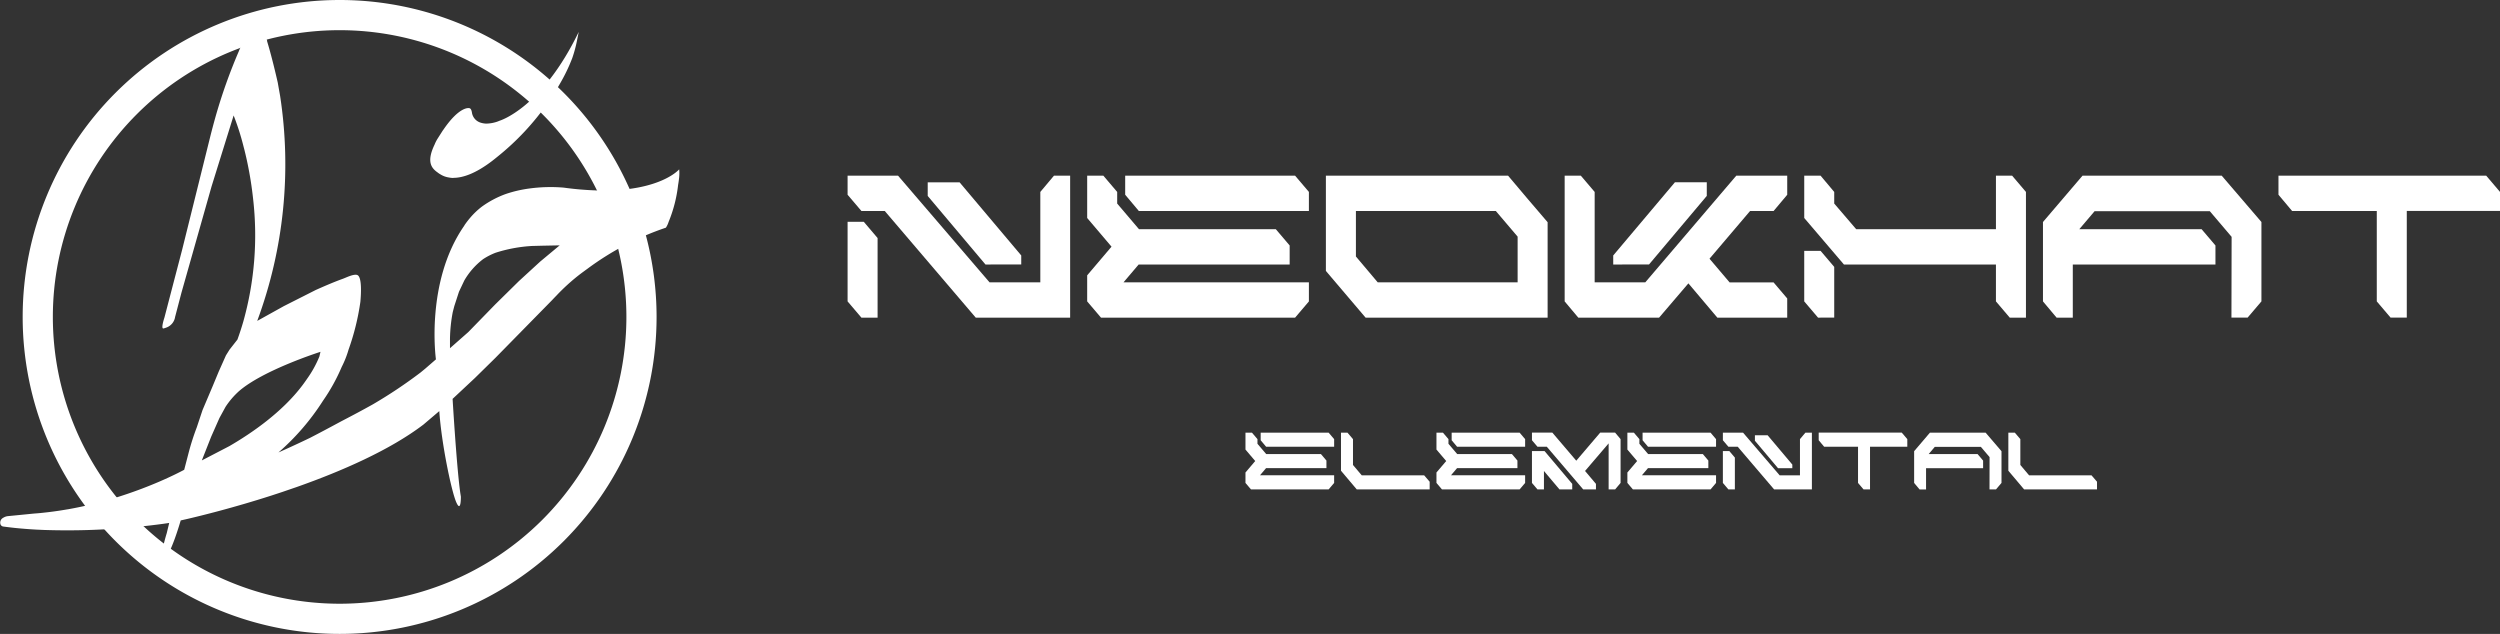
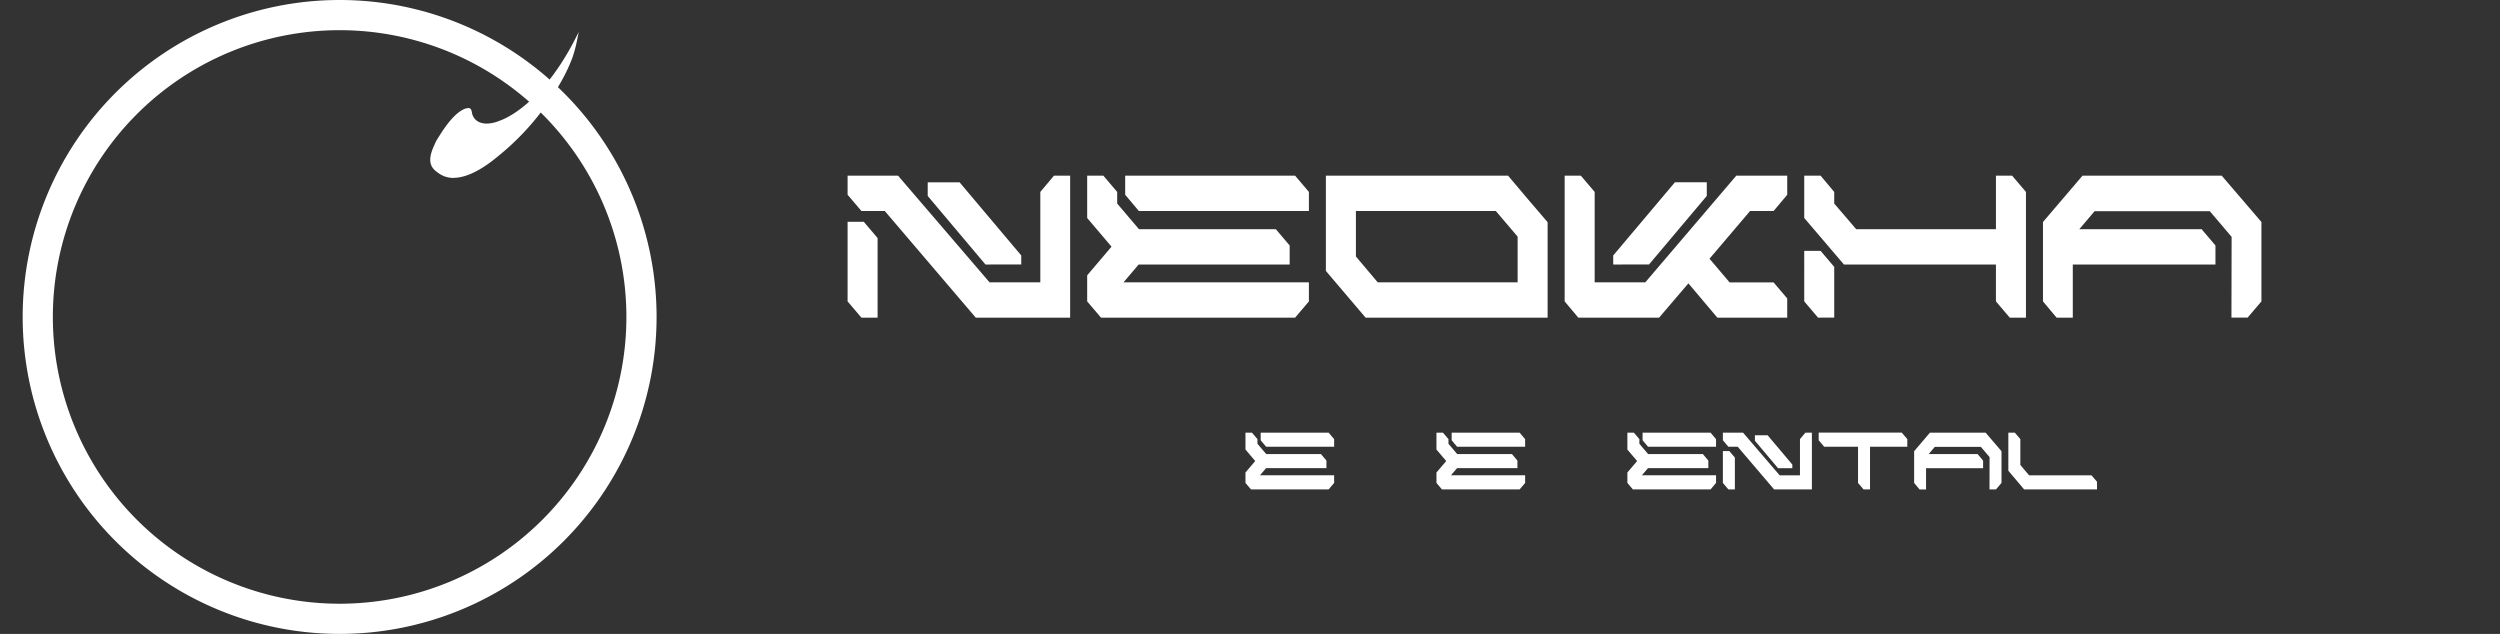
<svg xmlns="http://www.w3.org/2000/svg" id="Group_91405" data-name="Group 91405" width="380.016" height="96.358" viewBox="0 0 380.016 96.358">
  <rect x="0" y="0" width="380.016" height="96.358" fill="#333333" stroke="none" />
  <defs>
    <clipPath id="clip-path">
      <rect id="Rectangle_32159" data-name="Rectangle 32159" width="380.016" height="96.358" fill="none" />
    </clipPath>
  </defs>
  <g id="Group_91404" data-name="Group 91404" clip-path="url(#clip-path)">
    <path id="Path_111743" data-name="Path 111743" d="M57.246,0a48.179,48.179,0,1,0,48.179,48.179A48.179,48.179,0,0,0,57.246,0m0,91.77a43.591,43.591,0,1,1,43.591-43.591A43.591,43.591,0,0,1,57.246,91.77" transform="translate(-5.621)" fill="#fff" />
    <path id="Path_111744" data-name="Path 111744" d="M173.281,34.181a2.721,2.721,0,0,0,.364.239,3.356,3.356,0,0,0,1.28.474,4.1,4.1,0,0,0,.5.066c.089,0,.182,0,.276-.012,1.323-.022,3.234-.6,5.828-2.587h0l.092-.074c.074-.058.147-.112.223-.172.127-.1.26-.212.4-.323l.017-.014.052-.042a39.256,39.256,0,0,0,7.665-8.2l.023-.033q.169-.243.329-.481l.022-.032q.324-.483.613-.942l.018-.029c.092-.146.181-.29.268-.433l.034-.055q.127-.21.248-.414l.023-.039q.123-.209.238-.411v0a26.484,26.484,0,0,0,1.887-3.912,19.416,19.416,0,0,0,.7-2.563l.286-1.428c-5.622,11.654-12.06,13.513-12.06,13.513l-.241.1a5.4,5.4,0,0,1-1.8.328,3.233,3.233,0,0,1-.867-.163,1.894,1.894,0,0,1-1.262-1.491l0-.014c-.074-.455-.219-.683-.438-.683,0,0-1.442-.353-3.941,3.33l-.049.059-.36.565h0l-.406.637a5.755,5.755,0,0,0-.491.957c-1.287,2.676-.435,3.614.532,4.277" transform="translate(-106.697 -7.915)" fill="#fff" />
-     <path id="Path_111745" data-name="Path 111745" d="M103.222,30.88s-2.761,3.239-11.636,3.2l.006.013-.4.009-.59-.039a46.678,46.678,0,0,1-4.923-.424,23.92,23.92,0,0,0-5.213.135,18.9,18.9,0,0,0-3.542.82,14.709,14.709,0,0,0-3.718,1.968,11.6,11.6,0,0,0-1.648,1.557h0A13.869,13.869,0,0,0,70.64,39.3c-.033.056-.065.115-.1.171-5.925,8.56-4.276,20.275-4.276,20.275l-1.64,1.422-.7.576A71.631,71.631,0,0,1,56.649,66.6q-2.11,1.178-4.759,2.551-2.754,1.487-4.737,2.512Q44.9,72.751,42.323,73.9A36.189,36.189,0,0,0,49.1,66.032a28.408,28.408,0,0,0,2.843-5.139,14.668,14.668,0,0,0,1.039-2.624,36.861,36.861,0,0,0,1.8-7.291c.066-.757.32-3.812-.5-4.063-.551-.169-1.649.394-2.143.573-1.4.507-2.768,1.1-4.129,1.705l-4.865,2.46L39.1,53.9a68.534,68.534,0,0,0,3.479-34.2l-.364-2.052q-.875-3.825-1.623-6.285l.02-.005-.676-2.486a.82.82,0,0,0-1.506-.187c-.553.988-1.275,2.306-2.095,4.123l.015-.006a81.208,81.208,0,0,0-3.65,10.29q-.353,1.261-.706,2.654l-4.32,17.387L26.36,48.156,24.993,53.4s-.613,1.812-.111,1.64a3.322,3.322,0,0,0,.366-.115h0a2.046,2.046,0,0,0,1.37-1.63h-.005c.017-.058.036-.114.05-.174l.916-3.5,4.578-16.159,3.357-10.791a38.539,38.539,0,0,1,1.494,4.672c.032.124.065.25.1.379l.011.042q.046.181.091.367c.006.022.011.044.016.066q.044.182.089.37l.017.071q.044.189.088.383l.016.068c.03.133.06.267.089.4l.012.056q.046.212.091.429l.008.036c.332,1.6.634,3.414.845,5.4a48.525,48.525,0,0,1-1.495,18.58q-.091.314-.187.628l-.039.126q-.084.272-.172.545c-.032.1-.065.2-.1.3-.045.136-.089.271-.136.407-.085.247-.171.494-.261.741l-1.2,1.531-.546.874L33.248,61.6l-.93,2.241-1.53,3.608-.875,2.625a37.446,37.446,0,0,0-1.2,3.717L28,76.527l-.014.008,0,0-.125.068,0,0-.1.055-.006,0-.308.16h0c-.493.253-1.294.651-2.354,1.127l0,0q-.4.178-.842.371h0c-1.554.67-3.53,1.447-5.817,2.186q-.394.127-.8.253l-.037.011q-1.217.376-2.535.725l-.08.021q-.421.11-.85.216l-.063.016q-.869.213-1.772.406l-.112.024q-.431.091-.869.176l-.128.025q-.449.087-.9.167l-.029,0q-.447.079-.9.15l-.118.019q-.445.07-.895.131l-.166.023q-.452.061-.908.115l-.116.013q-.447.051-.9.1l-.088.009q-.463.044-.931.078c-.059,0-1.881.185-1.94.19l-2.042.2a1.679,1.679,0,0,0-.771.26.819.819,0,0,0-.432.9.516.516,0,0,0,.416.422q.619.085,1.244.155l.18.021c.366.043.733.078,1.1.111l.106.01c.843.076,1.689.136,2.533.182l.068,0q.616.033,1.229.055l.056,0a104.5,104.5,0,0,0,12.568-.368l.017,0,.337-.03.051,0,.309-.028.071-.006.278-.026.1-.01.248-.024.115-.011.232-.024.117-.012.219-.023.118-.013.21-.022.115-.013.2-.022.1-.012.2-.023h.009c1.951-.222,3.121-.408,3.121-.408l-.376,1.561h0s-1.351,4.313-.39,3.893c.945-.413,2.468-5.671,2.516-5.836h0c.325-.071.655-.148.982-.222,2.023-.47,6.956-1.679,12.776-3.551.55-.179,1.1-.359,1.658-.545l2.278-.782c6.769-2.392,14.081-5.579,19.189-9.46l2.423-2.059c.318,4.821,1.819,12.082,2.57,13.831s.711-.82.711-.82l-.07-.437c-.562-3.8-1.188-14.433-1.188-14.433l3.39-3.17,3.115-3.061,8.626-8.786q.316-.339.636-.664a30.46,30.46,0,0,1,3.666-3.315q.537-.4,1.089-.8a43.165,43.165,0,0,1,11.9-6.227,3.517,3.517,0,0,0,.414-.881,20.853,20.853,0,0,0,1.441-5.608c.068-.386.123-.775.162-1.166a6.323,6.323,0,0,0,.005-1.2M34.888,72.921l-4.21,2.186L32.1,71.5l1.257-2.843.934-1.706a12.241,12.241,0,0,1,2-2.341h0c3.69-3.241,12.423-6.011,12.423-6.011l-.164.711a16.6,16.6,0,0,1-1.866,3.382l-.183.263h0c-.042.062-.086.122-.129.183q-.207.292-.433.593c-3.091,4.084-7.709,7.248-11.056,9.191M82.121,44.875,78.9,47.828l-3.609,3.553-4.1,4.21L68.4,58.05V56.588a23.606,23.606,0,0,1,.421-4.026l.235-.907.711-2.187.812-1.716a11,11,0,0,1,2.847-3.233,9.885,9.885,0,0,1,1.9-.978,22.085,22.085,0,0,1,5.57-1.032l1.5-.039,2.679-.054Z" transform="translate(0 -5.12)" fill="#fff" />
    <path id="Path_111746" data-name="Path 111746" d="M358.521,91.852,344.689,75.639H341.14l-2.1-2.468v-2.9h7.667l13.91,16.213h7.719V72.744l2.072-2.469h2.461V91.852Zm-17.381,0-2.1-2.469v-12.1H341.5l2.1,2.469v12.1ZM360,83.775l-8.781-10.422V71.281h4.844L365.437,82.4v1.371Z" transform="translate(-210.201 -43.569)" fill="#fff" />
    <path id="Path_111747" data-name="Path 111747" d="M436.974,91.853l-2.1-2.469V85.422l3.7-4.358-3.7-4.358v-6.43h2.461l2.1,2.469v1.767l3.316,3.9h20.8l2.1,2.469v2.895H442.7l-2.306,2.712h28.183v2.9l-2.1,2.469Zm5.75-16.213-2.072-2.468v-2.9h25.825l2.1,2.469V75.64Z" transform="translate(-269.616 -43.57)" fill="#fff" />
    <path id="Path_111748" data-name="Path 111748" d="M536.4,91.853l-6.036-7.1V70.276H558.06c3.989,4.724,1.994,2.377,6.009,7.07V91.853ZM559.51,79.54l-3.316-3.9H534.928v6.918l3.316,3.931H559.51Z" transform="translate(-328.821 -43.57)" fill="#fff" />
    <path id="Path_111749" data-name="Path 111749" d="M649.072,91.852l-4.4-5.211-4.455,5.211H627.936l-2.073-2.469V70.275h2.461l2.1,2.469V86.488h7.693l13.832-16.213h7.745v2.9l-2.072,2.468h-3.575l-6.165,7.253,3.056,3.6h6.683l2.072,2.438v2.926Zm-15.826-8.076V82.4l9.377-11.123h4.844v2.072l-8.781,10.422Z" transform="translate(-388.025 -43.569)" fill="#fff" />
    <path id="Path_111750" data-name="Path 111750" d="M752.937,91.852l-2.1-2.469V83.775H727.733l-6.035-7.07v-6.43h2.486l2.072,2.469v1.767l3.342,3.9h21.24V70.275H753.3l2.1,2.469V91.852Zm-29.14,0-2.1-2.469V81.7h2.486l2.072,2.438v7.71Z" transform="translate(-447.442 -43.569)" fill="#fff" />
    <path id="Path_111751" data-name="Path 111751" d="M845.84,91.852l.026-12.281-3.316-3.9h-17.51l-2.331,2.743h18.6l2.1,2.469v2.895H821.724v8.076h-2.461l-2.072-2.469V77.315l6.009-7.04h21.163l6.035,7.04V89.383l-2.1,2.469Z" transform="translate(-506.646 -43.57)" fill="#fff" />
-     <path id="Path_111752" data-name="Path 111752" d="M928.433,91.852l-2.1-2.469V75.639H913.461l-2.072-2.468v-2.9h31.576l2.1,2.469v2.895H930.894V91.852Z" transform="translate(-565.047 -43.57)" fill="#fff" />
    <path id="Path_111753" data-name="Path 111753" d="M499.029,181.688l-.839-.988v-1.585l1.482-1.744-1.482-1.743v-2.572h.984l.839.987v.707l1.326,1.56h8.319l.839.988v1.158h-9.179l-.922,1.085h11.272V180.7l-.839.988Zm2.3-6.486-.829-.988v-1.158h10.329l.839.987V175.2Z" transform="translate(-308.87 -107.293)" fill="#fff" />
-     <path id="Path_111754" data-name="Path 111754" d="M538.792,181.688l-2.4-2.841v-5.791h.984l.84.987v3.926l1.326,1.573h9.489l.84.975v1.17Z" transform="translate(-332.553 -107.292)" fill="#fff" />
    <path id="Path_111755" data-name="Path 111755" d="M575.424,181.688l-.839-.988v-1.585l1.482-1.744-1.482-1.743v-2.572h.985l.839.987v.707l1.326,1.56h8.319l.839.988v1.158h-9.179l-.922,1.085h11.271V180.7l-.839.988Zm2.3-6.486-.829-.988v-1.158h10.329l.839.987V175.2Z" transform="translate(-356.234 -107.293)" fill="#fff" />
-     <path id="Path_111756" data-name="Path 111756" d="M624.438,181.688v-7l-3.584,4.194,1.658,1.963v.841h-1.938l-5.532-6.486h-1.419l-.839-.987v-1.158h3.1l3.636,4.267,3.636-4.267h2.269l.829.987V180.7l-.829.988Zm-7.47,0-2.362-2.8v2.8h-.984l-.839-.988v-4.84H614.7l4.206,4.986v.841Z" transform="translate(-379.916 -107.293)" fill="#fff" />
    <path id="Path_111757" data-name="Path 111757" d="M651.791,181.688l-.839-.988v-1.585l1.482-1.744-1.482-1.743v-2.572h.985l.839.987v.707l1.326,1.56h8.319l.839.988v1.158h-9.179l-.922,1.085h11.272V180.7l-.839.988Zm2.3-6.486-.829-.988v-1.158h10.329l.839.987V175.2Z" transform="translate(-403.58 -107.293)" fill="#fff" />
    <path id="Path_111758" data-name="Path 111758" d="M696.941,181.688l-5.532-6.486h-1.419l-.839-.987v-1.158h3.066l5.563,6.486h3.088v-5.5l.829-.987h.984v8.631Zm-6.952,0-.839-.988v-4.84h.984l.839.987v4.84Zm7.542-3.23-3.512-4.17v-.829h1.937l3.75,4.45v.549Z" transform="translate(-427.262 -107.293)" fill="#fff" />
    <path id="Path_111759" data-name="Path 111759" d="M734.3,181.688l-.84-.988v-5.5h-5.149l-.829-.987v-1.158h12.629l.839.987V175.2h-5.667v6.486Z" transform="translate(-451.028 -107.292)" fill="#fff" />
    <path id="Path_111760" data-name="Path 111760" d="M777.112,181.688l.01-4.913-1.326-1.56h-7l-.932,1.1H775.3l.839.987v1.158h-8.672v3.231h-.984l-.828-.988v-4.827l2.4-2.816h8.465l2.414,2.816V180.7l-.839.988Z" transform="translate(-474.694 -107.292)" fill="#fff" />
    <path id="Path_111761" data-name="Path 111761" d="M805.736,181.688l-2.4-2.841v-5.791h.984l.839.987v3.926l1.326,1.573h9.49l.839.975v1.17Z" transform="translate(-498.054 -107.292)" fill="#fff" />
  </g>
</svg>